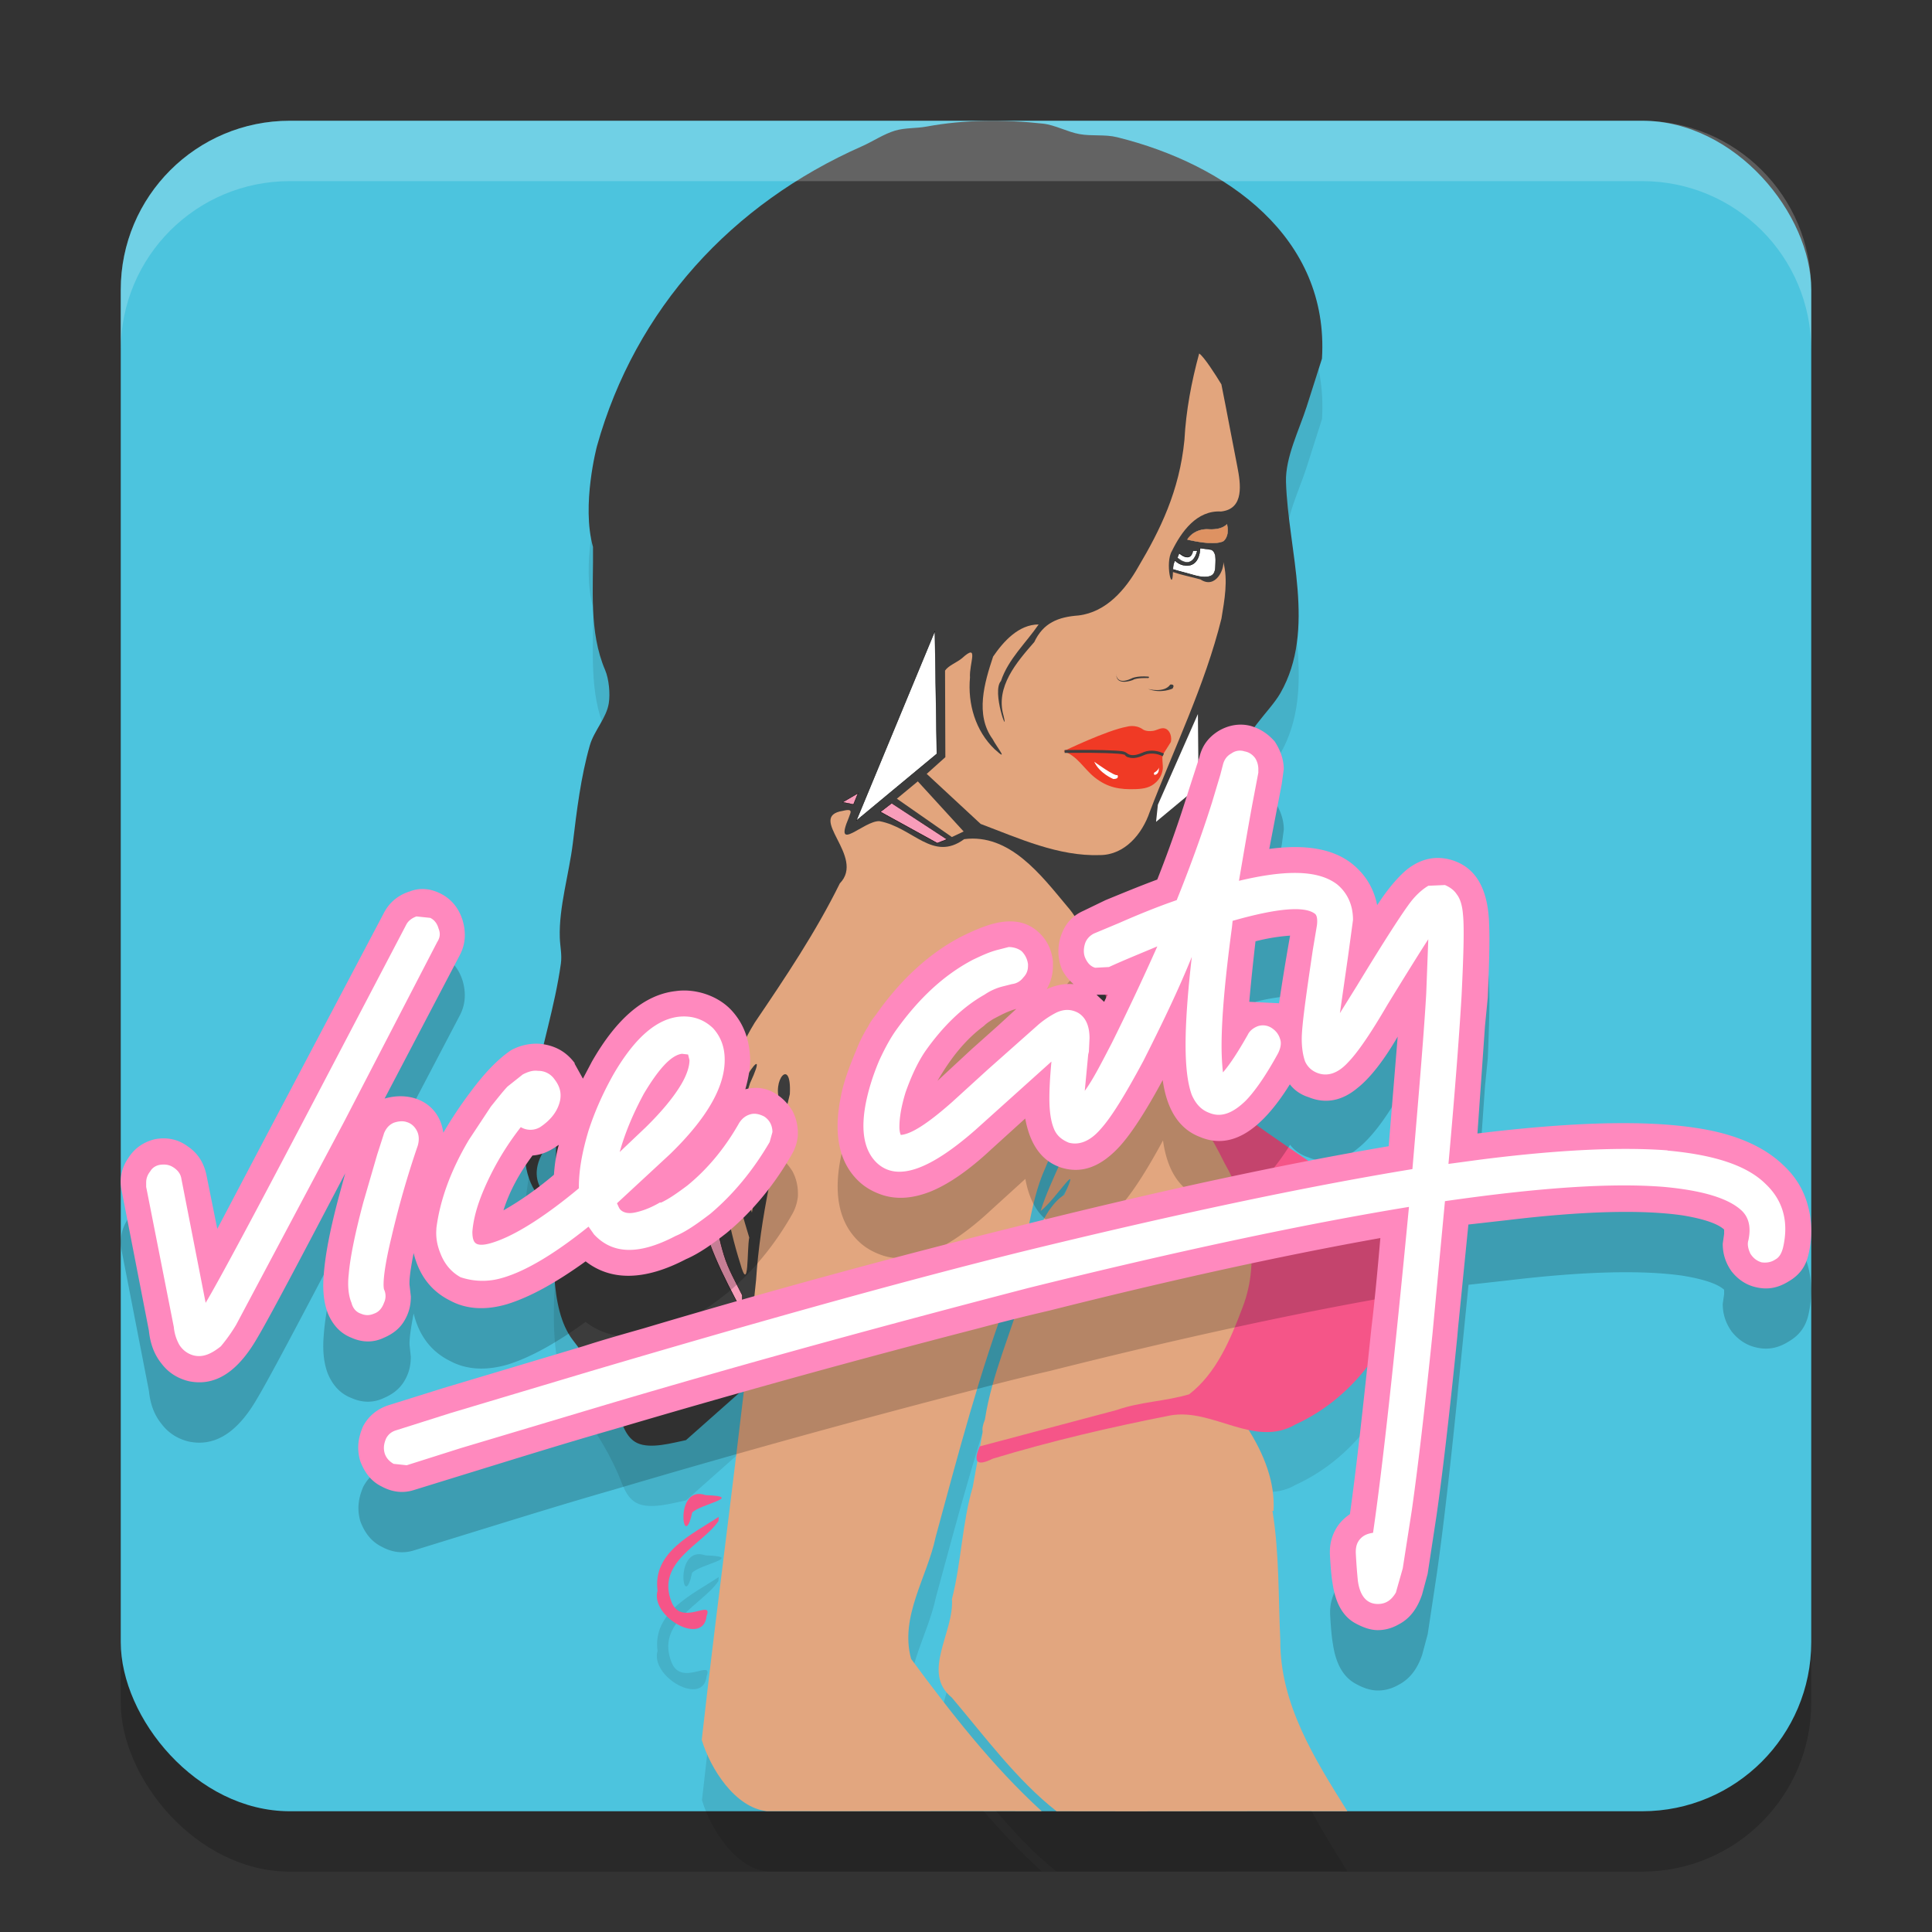
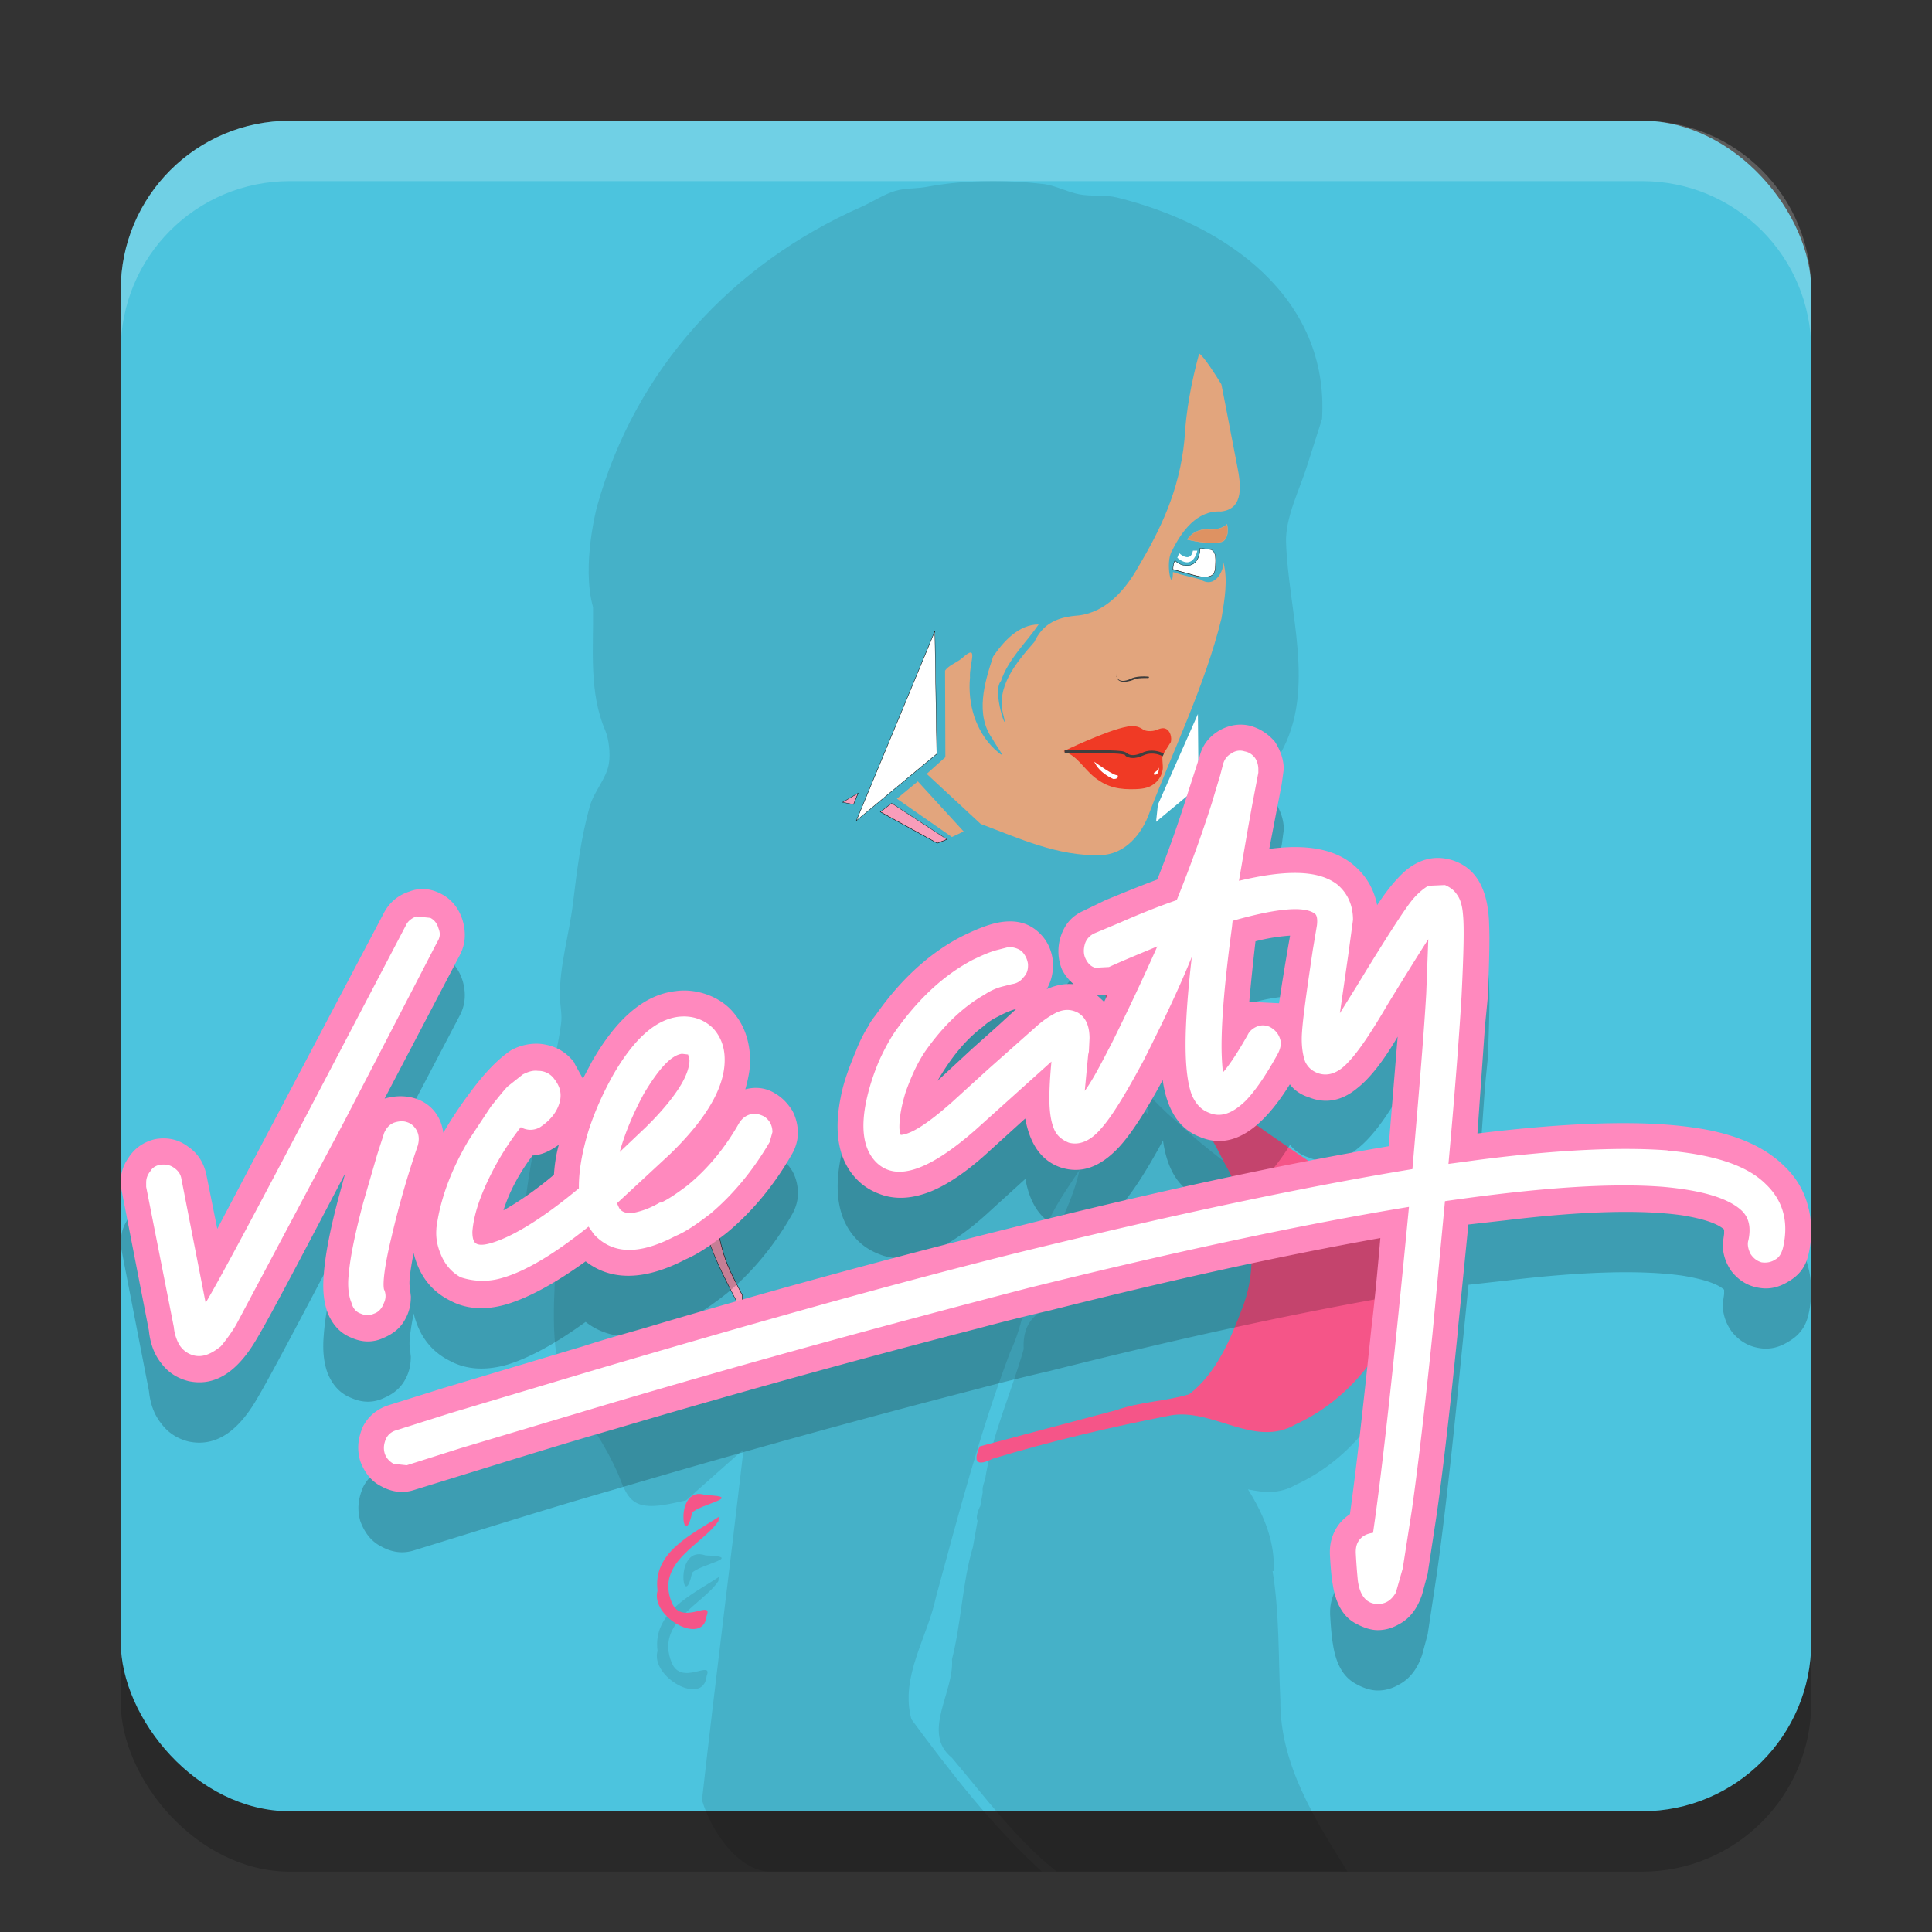
<svg xmlns="http://www.w3.org/2000/svg" width="32" height="32" version="1.1">
  <rect width="100%" height="100%" fill="#333333" stroke="none" />
  <rect width="28" height="28" x="2" y="3" rx="2.8" ry="2.8" style="opacity:0.2" />
  <rect style="fill:#4cc4de" width="28" height="28" x="2" y="2" rx="2.8" ry="2.8" />
  <path style="opacity:0.1" d="m 16.307,3.001 c -0.323,0.006 -0.642,0.035 -0.957,0.094 -0.177,0.033 -0.353,0.017 -0.525,0.068 -0.187,0.056 -0.371,0.18 -0.551,0.26 -2.151,0.95 -3.748,2.69 -4.385,4.965 -2.422e-4,4.844e-4 -0.262,0.976 -0.066,1.67 0.009,0.687 -0.072,1.404 0.203,2.043 0.06,0.14 0.086,0.386 0.059,0.549 -0.04,0.244 -0.244,0.456 -0.312,0.693 -0.151,0.528 -0.217,1.077 -0.283,1.621 -0.061,0.505 -0.232,1.062 -0.215,1.568 0.005,0.147 0.038,0.278 0.018,0.426 -0.099,0.709 -0.326,1.406 -0.459,2.111 -0.056,0.296 -0.11,0.597 -0.135,0.898 -0.034,0.417 0.111,0.873 0.5,1.068 -0.027,0.608 -0.107,1.642 0.289,2.156 0.288,0.373 0.548,0.768 0.74,1.199 0.081,0.181 0.134,0.418 0.328,0.51 0.221,0.104 0.584,-0.004 0.807,-0.049 l 0.953,-0.846 c -0.225,1.938 -0.472,3.873 -0.689,5.811 0.144,0.48 0.554,1.123 1.076,1.182 1.518,0.003 3.035,-0.003 4.553,0 -0.816,-0.745 -1.507,-1.637 -2.16,-2.521 -0.193,-0.7 0.266,-1.354 0.406,-2.023 0.372,-1.365 0.729,-2.736 1.23,-4.061 0.313,-0.655 0.29,-1.401 0.586,-2.051 0.137,-0.351 0.359,-0.654 0.564,-0.967 -0.13,0.598 -0.475,1.138 -0.643,1.684 0.266,-0.211 0.685,-0.902 0.389,-0.266 -0.273,0.145 -0.647,0.905 -0.119,0.496 0.002,-0.003 0.004,-0.004 0.006,-0.008 l -0.207,0.396 c -0.214,0.125 -0.373,0.3 -0.352,0.668 -0.207,0.727 -0.525,1.416 -0.641,2.166 -0.039,0.096 -0.046,0.157 -0.037,0.203 l -0.043,0.24 -0.006,0.002 c -0.052,0.121 -0.062,0.193 -0.037,0.232 l -0.078,0.438 c -0.173,0.572 -0.193,1.264 -0.346,1.855 0.04,0.55 -0.512,1.219 -0.002,1.633 0.545,0.643 1.08,1.37 1.734,1.883 1.606,0.005 3.213,-0.004 4.818,0 -0.537,-0.858 -1.118,-1.774 -1.111,-2.826 -0.034,-0.711 -0.014,-1.445 -0.129,-2.15 l 0.018,0.002 c 0.025,-0.452 -0.141,-0.903 -0.426,-1.355 0.264,0.057 0.527,0.079 0.789,-0.074 1.013,-0.462 1.751,-1.503 1.848,-2.611 0.024,-0.807 -0.805,-1.179 -1.367,-1.572 -0.855,-0.583 -1.723,-1.151 -2.482,-1.859 -0.166,-0.142 -0.319,-0.3 -0.471,-0.457 l 0.082,-0.072 c -0.295,-0.29 -0.631,-0.63 -0.781,-0.832 0,0 -0.054,-0.684 -0.146,-0.836 0.321,-0.078 0.643,-0.174 0.949,-0.297 0.25,-0.1 0.473,-0.256 0.721,-0.359 0.191,-0.08 0.452,-0.085 0.617,-0.217 0.175,-0.14 0.099,-0.55 0.104,-0.75 0.009,-0.4 0.03,-0.799 0.035,-1.199 0.005,-0.371 0.463,-0.743 0.641,-1.055 0.6,-1.051 0.126,-2.366 0.092,-3.5 -0.012,-0.403 0.22,-0.861 0.342,-1.242 0.085,-0.265 0.169,-0.531 0.254,-0.797 C 22.018,4.933 20.319,3.721 18.504,3.272 18.298,3.221 18.09,3.258 17.879,3.219 17.68,3.183 17.479,3.07 17.277,3.047 16.955,3.011 16.629,2.994 16.307,3.001 Z m 2.564,15.195 c 0.055,0.065 0.106,0.133 0.16,0.199 l -0.027,0.053 c -0.057,-0.073 -0.125,-0.136 -0.184,-0.207 z m -9.662,1.609 v 1.123 c 0,0 -0.72,-0.371 0,-1.123 z m 2.309,5.945 c -0.324,0.092 -0.184,0.912 -0.055,0.301 0.125,-0.14 0.883,-0.266 0.223,-0.289 -0.067,-0.023 -0.122,-0.025 -0.168,-0.012 z m 0.387,0.371 c -0.442,0.292 -1.097,0.583 -1.014,1.223 -0.123,0.433 0.76,0.928 0.812,0.42 0.115,-0.296 -0.414,0.177 -0.578,-0.225 -0.273,-0.668 0.511,-0.961 0.773,-1.35 z" />
-   <path style="fill:#3c3c3c" d="m 16.307,2.002 c -0.323,0.006 -0.643,0.036 -0.958,0.094 -0.177,0.033 -0.353,0.017 -0.525,0.068 -0.187,0.056 -0.369,0.18 -0.55,0.26 -2.151,0.95 -3.749,2.688 -4.386,4.964 -2.422e-4,4.844e-4 -0.261,0.977 -0.066,1.671 0.009,0.687 -0.072,1.402 0.202,2.042 0.06,0.14 0.086,0.387 0.059,0.55 -0.04,0.244 -0.245,0.456 -0.313,0.693 -0.151,0.528 -0.216,1.077 -0.282,1.62 -0.061,0.505 -0.233,1.062 -0.216,1.568 0.005,0.147 0.038,0.279 0.018,0.427 -0.099,0.709 -0.325,1.406 -0.458,2.111 -0.056,0.296 -0.111,0.597 -0.135,0.898 -0.034,0.417 0.11,0.874 0.499,1.069 -0.027,0.608 -0.106,1.642 0.29,2.156 0.288,0.373 0.548,0.768 0.74,1.199 0.081,0.181 0.134,0.417 0.328,0.509 0.221,0.104 0.585,-0.003 0.808,-0.048 l 7.705,-6.831 c -0.295,-0.29 -0.63,-0.629 -0.781,-0.831 0,0 -0.054,-0.684 -0.146,-0.835 0.321,-0.078 0.644,-0.175 0.95,-0.298 0.25,-0.1 0.473,-0.255 0.721,-0.358 0.191,-0.08 0.452,-0.085 0.617,-0.217 0.175,-0.14 0.098,-0.549 0.103,-0.749 0.009,-0.4 0.03,-0.8 0.036,-1.201 0.005,-0.371 0.464,-0.743 0.641,-1.054 0.6,-1.051 0.126,-2.366 0.092,-3.499 -0.012,-0.403 0.22,-0.862 0.342,-1.243 0.085,-0.265 0.17,-0.531 0.254,-0.797 C 22.018,3.934 20.319,2.722 18.504,2.273 18.298,2.222 18.089,2.259 17.878,2.221 17.679,2.185 17.478,2.071 17.276,2.048 16.954,2.012 16.63,1.996 16.307,2.002 Z M 9.209,18.806 v 1.124 c 0,0 -0.72,-0.372 0,-1.124 z" />
-   <path style="fill:#e2a67f" d="m 14.062,13.418 c -0.02,-0.003 -0.051,-3.68e-4 -0.101,0.012 -0.614,0.096 0.383,0.756 -0.051,1.202 -0.398,0.807 -0.904,1.561 -1.408,2.304 -0.74,1.192 -0.65,2.7 -0.242,3.989 0.149,0.531 0.109,-0.231 0.15,-0.427 -0.194,-0.641 -0.394,-1.314 -0.271,-1.996 -0.061,-0.371 0.669,-1.394 0.284,-0.561 -0.235,0.688 -0.202,1.459 0.031,2.143 0.112,-0.616 0.312,-1.215 0.472,-1.816 -0.159,-0.367 0.191,-0.782 0.156,-0.144 -0.241,1.015 -0.492,2.033 -0.559,3.078 -0.259,2.543 -0.615,5.076 -0.9,7.615 0.144,0.48 0.553,1.123 1.076,1.181 1.518,0.003 3.036,-0.003 4.554,0 -0.816,-0.745 -1.509,-1.637 -2.162,-2.521 -0.193,-0.7 0.267,-1.353 0.407,-2.022 0.372,-1.365 0.728,-2.737 1.229,-4.061 0.313,-0.655 0.29,-1.4 0.587,-2.05 0.137,-0.351 0.359,-0.655 0.565,-0.968 -0.13,0.598 -0.475,1.138 -0.643,1.683 0.266,-0.211 0.686,-0.902 0.39,-0.265 -0.273,0.145 -0.648,0.905 -0.12,0.496 0.002,-0.003 0.005,-0.005 0.007,-0.008 l -0.208,0.398 c -0.214,0.125 -0.373,0.299 -0.351,0.667 -0.207,0.727 -0.525,1.416 -0.641,2.166 -0.039,0.096 -0.046,0.158 -0.037,0.204 l -0.164,0.912 c -0.173,0.572 -0.191,1.264 -0.345,1.856 0.04,0.55 -0.513,1.217 -0.003,1.631 0.545,0.643 1.08,1.37 1.735,1.883 1.606,0.005 3.211,-0.004 4.817,0 -0.537,-0.858 -1.116,-1.774 -1.11,-2.826 -0.034,-0.711 -0.015,-1.444 -0.13,-2.15 l 0.018,0.001 c 0.026,-0.465 -0.147,-0.93 -0.447,-1.395 l 1.816,-2.941 -3.388,-3.376 -0.071,0.137 c -0.226,-0.286 -0.464,-0.562 -0.725,-0.815 0.007,0.39 -0.459,1.396 -0.291,0.498 0.083,-0.718 0.208,-1.535 -0.319,-2.128 -0.427,-0.511 -0.947,-1.202 -1.699,-1.105 -0.521,0.382 -0.845,-0.193 -1.403,-0.298 -0.256,-0.012 -0.765,0.545 -0.509,-0.056 0.012,-0.049 0.062,-0.117 0.003,-0.127 z" />
  <path style="fill:#f55588" d="m 18.316,16.398 c -0.051,0.221 0.216,0.332 0.316,0.5 0.646,0.719 1.221,1.5 1.651,2.368 0.409,0.717 0.603,1.594 0.299,2.386 -0.198,0.524 -0.432,1.092 -0.886,1.442 -0.39,0.117 -0.809,0.122 -1.199,0.26 l -2.27,0.603 c -0.115,0.265 -0.044,0.333 0.215,0.204 0.967,-0.293 1.953,-0.523 2.943,-0.717 0.705,-0.126 1.392,0.546 2.073,0.149 1.013,-0.462 1.751,-1.501 1.848,-2.61 0.024,-0.807 -0.805,-1.18 -1.367,-1.573 -0.855,-0.583 -1.723,-1.15 -2.483,-1.859 -0.411,-0.353 -0.759,-0.773 -1.141,-1.155 z m -6.629,8.366 c -0.533,-0.184 -0.371,0.989 -0.223,0.29 0.125,-0.14 0.883,-0.267 0.223,-0.29 z m 0.217,0.36 c -0.442,0.292 -1.096,0.583 -1.013,1.223 -0.123,0.433 0.76,0.928 0.812,0.42 0.115,-0.296 -0.413,0.177 -0.577,-0.225 -0.273,-0.668 0.512,-0.96 0.774,-1.348 l 0.004,-0.069 z" />
  <path style="fill:#e2a57d" d="m 15.348,12.817 0.895,0.83 c 0.636,0.239 1.286,0.54 1.979,0.516 0.411,-0.004 0.697,-0.352 0.82,-0.712 0.406,-1.064 0.914,-2.096 1.189,-3.205 0.05,-0.307 0.113,-0.637 0.03,-0.941 0.021,0.112 -0.123,0.46 -0.378,0.292 -0.151,-0.042 -0.307,-0.071 -0.455,-0.122 -0.009,0.365 -0.136,-0.151 -0.018,-0.347 0.158,-0.324 0.413,-0.679 0.815,-0.656 0.391,-0.043 0.323,-0.465 0.269,-0.744 C 20.404,7.275 20.321,6.819 20.23,6.366 20.136,6.21 19.94,5.905 19.862,5.855 c -0.128,0.469 -0.218,0.946 -0.244,1.431 -0.083,0.848 -0.403,1.494 -0.763,2.101 -0.214,0.379 -0.531,0.751 -0.991,0.807 -0.337,0.025 -0.583,0.121 -0.733,0.44 -0.291,0.333 -0.647,0.742 -0.509,1.22 0.09,0.375 -0.202,-0.401 -0.043,-0.574 0.121,-0.364 0.413,-0.628 0.624,-0.937 -0.33,-4.4e-5 -0.582,0.28 -0.754,0.532 -0.143,0.431 -0.302,0.961 -0.008,1.367 0.069,0.133 0.282,0.393 0.036,0.17 -0.321,-0.305 -0.451,-0.756 -0.411,-1.19 -0.016,-0.231 0.16,-0.586 -0.133,-0.319 -0.087,0.072 -0.221,0.118 -0.28,0.204 l 0.005,1.434 -0.309,0.277" />
  <path style="fill:#f89dba" d="m 11.93,17.892 c 0.04,0.045 -0.058,0.284 -0.086,0.614 -0.019,0.227 -0.048,0.452 -0.053,0.68 -0.014,0.54 0.044,1.082 0.202,1.6 0.071,0.233 0.194,0.447 0.303,0.664 v 0.282 c -0.323,-0.61 -0.634,-1.189 -0.731,-1.884 -0.032,-0.228 -0.044,-0.46 -0.037,-0.69 0.013,-0.426 0.203,-1.038 0.403,-1.268" />
  <path style="fill:#040606" d="m 11.93,17.892 -0.002,0.002 0.009,0.036 c 0,0.087 -0.072,0.3 -0.096,0.577 -0.02,0.227 -0.048,0.452 -0.054,0.681 -0.001,0.05 -0.002,0.1 -0.002,0.15 0,0.491 0.061,0.981 0.204,1.451 0.071,0.234 0.195,0.448 0.303,0.665 l 0.003,-0.002 h -0.003 v 0.282 h 0.003 l 0.003,-0.001 c -0.323,-0.61 -0.633,-1.189 -0.731,-1.883 -0.026,-0.185 -0.039,-0.372 -0.039,-0.559 0,-0.044 7e-4,-0.087 0.002,-0.131 0.013,-0.426 0.204,-1.038 0.402,-1.266 l -0.002,-0.002 -0.002,0.002 0.002,-0.002 -0.002,-0.002 c -0.2,0.231 -0.39,0.842 -0.403,1.27 -0.002,0.044 -0.002,0.087 -0.002,0.131 0,0.187 0.013,0.374 0.039,0.56 0.098,0.695 0.408,1.275 0.731,1.885 l 0.006,-0.002 v -0.282 -7e-4 l -4.84e-4,-4.85e-4 c -0.109,-0.217 -0.232,-0.431 -0.303,-0.664 -0.143,-0.47 -0.204,-0.959 -0.204,-1.45 0,-0.05 7e-4,-0.1 0.002,-0.15 0.006,-0.228 0.034,-0.453 0.054,-0.68 0.023,-0.276 0.096,-0.487 0.096,-0.577 l -0.01,-0.039 -0.002,-0.003 -0.003,0.003 0.003,0.002" />
  <path style="fill:#f89dba" d="m 14.582,13.448 0.943,0.518 0.16,-0.063 -0.916,-0.599 -0.187,0.144" />
  <path style="fill:#040606" d="m 14.582,13.448 -0.002,0.003 0.944,0.519 0.162,-0.064 0.005,-0.002 -0.923,-0.603 -0.193,0.148 0.004,0.002 0.002,-0.003 0.002,0.002 0.186,-0.143 0.909,0.594 -0.154,0.061 -0.941,-0.518 -0.002,0.003 0.002,0.002 -0.002,-0.002" />
  <path style="fill:#f89dba" d="m 14.137,13.324 0.077,-0.187 -0.257,0.15 0.181,0.037" />
  <path style="fill:#040606" d="m 14.137,13.324 0.003,0.001 0.077,-0.187 0.003,-0.008 -0.272,0.159 0.188,0.038 0.002,4.84e-4 9.8e-4,-0.002 -0.003,-0.001 4.85e-4,-0.003 -0.173,-0.035 0.243,-0.142 -0.073,0.179 0.003,9.8e-4 4.85e-4,-0.003 -4.85e-4,0.003" />
  <path style="fill:#ffffff" d="M 14.183,13.593 15.517,12.486 15.484,10.452 14.183,13.593" />
  <path style="fill:#040606" d="m 14.183,13.593 0.002,0.002 1.335,-1.107 -0.033,-2.035 -0.006,-9.8e-4 -1.301,3.14 0.005,0.003 -0.002,-0.002 0.003,9.8e-4 1.296,-3.127 0.032,2.018 -1.333,1.106 0.002,0.003 0.003,9.8e-4 -0.003,-9.8e-4" />
  <path style="fill:#e2a57d" d="m 14.855,13.229 0.347,-0.287 0.759,0.83 -0.195,0.092 -0.911,-0.635" />
  <path style="fill:#f03a25" d="m 17.615,12.443 c 0,0 0.716,-0.347 1.052,-0.407 0,0 0.136,-0.043 0.26,0.043 0,0 0.049,0.043 0.168,0.027 0.07,-0.009 0.14,-0.065 0.21,-0.037 0.08,0.032 0.106,0.145 0.088,0.221 l -0.13,0.206 c -0.025,0.039 0.004,0.184 -0.004,0.242 -0.012,0.087 -0.047,0.156 -0.11,0.217 -0.094,0.091 -0.202,0.109 -0.328,0.115 -0.273,0.011 -0.478,-0.023 -0.695,-0.198 -0.181,-0.147 -0.279,-0.35 -0.51,-0.43" />
  <path style="fill:#ffffff" d="m 18.124,12.617 c 0,0 0.35,0.254 0.384,0.219 0,0 0.041,0.067 -0.067,0.067 0,0 -0.228,-0.091 -0.317,-0.286" />
  <path style="fill:#ffffff" d="m 19.115,12.799 c 0,0 -0.016,0.055 0.037,0.027 0.053,-0.028 0.042,-0.115 0.042,-0.115 0,0 0.002,0.042 -0.079,0.088" />
  <path style="fill:#de9262" d="m 19.666,8.937 c 0,0 0.093,-0.17 0.331,-0.17 0,0 0.215,0.028 0.323,-0.081 0,0 0.053,0.168 -0.051,0.272 0,0 -0.106,0.093 -0.603,-0.021" />
  <path style="fill:#e2a57d" d="m 19.666,8.937 c 0.016,-0.012 0.029,-0.041 0.048,-0.056 0.074,-0.075 0.179,-0.113 0.283,-0.111 0.012,8.4e-4 0.053,0.005 0.075,0.003 0.088,-0.002 0.184,-0.021 0.25,-0.085 -0.011,-2.037e-4 0.007,0.033 0.005,0.045 0.011,0.078 -0.002,0.165 -0.06,0.222 -0.005,0.005 -0.042,0.021 -0.059,0.023 -0.109,0.022 -0.222,0.01 -0.331,-0.005 -0.071,-0.01 -0.141,-0.024 -0.21,-0.04 -0.005,0.009 0.016,0.008 0.029,0.013 0.145,0.031 0.292,0.057 0.441,0.048 0.046,-0.004 0.095,-0.009 0.135,-0.035 0.064,-0.063 0.075,-0.162 0.059,-0.246 -0.004,-0.011 -0.004,-0.048 -0.019,-0.023 -0.067,0.059 -0.16,0.075 -0.246,0.076 -0.041,9.1e-4 -0.081,-0.007 -0.122,-1.407e-4 -0.113,0.012 -0.223,0.074 -0.282,0.172 0.003,4.97e-4 0.004,0.003 0.004,-0.002" />
  <path style="fill:#ffffff" d="m 19.428,9.434 c 0.075,0.022 0.151,0.042 0.226,0.062 0.117,0.031 0.268,0.09 0.388,0.05 0.097,-0.032 0.088,-0.14 0.092,-0.223 0.003,-0.073 0.006,-0.181 -0.073,-0.217 l -0.183,-0.024 c 0,0 0.002,0.236 -0.162,0.281 0,0 -0.138,0.04 -0.255,-0.077 0,0 -0.034,0.051 -0.034,0.149" />
  <path style="fill:#040606" d="m 19.428,9.434 -9.8e-4,0.003 c 0.075,0.022 0.151,0.041 0.226,0.061 0.089,0.023 0.197,0.063 0.298,0.063 0.032,0 0.062,-0.004 0.092,-0.014 0.099,-0.034 0.091,-0.144 0.093,-0.226 l 0.001,-0.045 c 0,-0.067 -0.01,-0.145 -0.076,-0.175 l -2.42e-4,-2.422e-4 -0.183,-0.024 -0.003,-4.844e-4 v 0.003 4.844e-4 c 0,0.011 -0.003,0.235 -0.159,0.277 -2.42e-4,2.422e-4 -0.023,0.007 -0.058,0.007 -0.051,0 -0.126,-0.014 -0.194,-0.082 l -0.003,-0.003 -0.002,0.003 c -2.43e-4,4.844e-4 -0.034,0.052 -0.034,0.15 v 0.002 l 0.002,7e-4 9.8e-4,-0.003 h 0.003 c 0,-0.097 0.034,-0.147 0.033,-0.147 l -0.003,-0.002 -0.002,0.002 c 0.07,0.07 0.147,0.084 0.199,0.084 0.036,0 0.059,-0.007 0.059,-0.007 0.162,-0.045 0.163,-0.272 0.164,-0.283 v -2.422e-4 l -0.003,-2.422e-4 -2.42e-4,0.003 0.183,0.024 2.42e-4,-0.003 -0.001,0.003 c 0.062,0.028 0.072,0.103 0.072,0.17 l -0.001,0.044 c -0.003,0.084 0.005,0.189 -0.089,0.221 -0.028,0.009 -0.058,0.013 -0.09,0.013 -0.099,0 -0.207,-0.04 -0.296,-0.063 -0.076,-0.02 -0.151,-0.04 -0.226,-0.062 l -7e-4,0.003 h 0.003 -0.003" />
  <path style="fill:#ffffff" d="m 19.53,9.162 c 0,0 0.187,0.174 0.229,-0.042 h 0.072 c 0,0 -0.064,0.34 -0.331,0.119 l 0.03,-0.077" />
-   <path style="fill:#040606" d="m 19.53,9.162 -0.002,0.002 c 2.42e-4,2.422e-4 0.071,0.067 0.138,0.067 0.042,2.422e-4 0.081,-0.027 0.097,-0.111 l -0.003,-4.844e-4 v 0.003 h 0.072 v -0.003 l -0.003,-7e-4 c -2.42e-4,2.422e-4 -0.037,0.192 -0.166,0.191 -0.042,0 -0.095,-0.02 -0.16,-0.074 l -0.002,0.002 0.003,9.8e-4 0.03,-0.077 -0.003,-0.001 -0.002,0.002 0.002,-0.002 -0.003,-9.8e-4 -0.03,0.077 -7e-4,0.002 0.002,0.001 c 0.066,0.054 0.12,0.075 0.164,0.075 0.136,-7e-4 0.172,-0.196 0.172,-0.196 l 7e-4,-0.004 h -0.076 -0.002 l -4.85e-4,0.002 c -0.016,0.083 -0.053,0.106 -0.091,0.106 -0.062,2.422e-4 -0.133,-0.065 -0.133,-0.065 l -0.003,-0.003 -0.002,0.004 0.003,9.8e-4" />
  <path style="fill:#3c3c3c" d="m 18.488,11.169 c 0,0 0.002,0.186 0.25,0.07 0,0 0.079,-0.049 0.286,-0.032 0,0 0.019,0.017 -0.006,0.024 0,0 -0.196,-0.009 -0.254,0.032 0,0 -0.277,0.109 -0.275,-0.094" />
-   <path style="fill:#3c3c3c" d="m 19.014,11.411 c 0,0 0.267,0.075 0.369,-0.072 0,0 0.088,-0.017 0.039,0.066 0,0 -0.192,0.09 -0.408,0.006" />
  <path style="fill:#ffffff" d="m 19.148,13.612 0.704,-0.585 -0.011,-1.2 -0.663,1.502 -0.03,0.283" />
  <path style="fill:#3f3f3f" d="m 17.635,12.471 c 0.296,-0.002 0.593,-0.007 0.888,0.013 0.034,0.004 0.069,0.006 0.102,0.017 0.009,-0.013 -0.011,0.006 0.013,-0.015 -0.033,0.004 0.018,0.053 0.049,0.057 0.095,0.033 0.195,-0.005 0.282,-0.044 0.094,-0.032 0.201,-0.019 0.288,0.027 0.01,-0.023 0.038,-0.052 -0.005,-0.056 -0.108,-0.048 -0.238,-0.052 -0.344,0.003 0.021,0.046 0.008,-0.024 -0.02,0.008 -0.07,0.026 -0.164,0.047 -0.226,-0.009 -0.05,-0.037 -0.116,-0.032 -0.175,-0.039 -0.284,-0.016 -0.57,-0.013 -0.854,-0.01 2.33e-4,0.016 4.67e-4,0.032 7e-4,0.048" />
  <path style="opacity:0.2;fill-rule:evenodd" d="m 20.443,13.01 c -0.089,0.015 -0.176,0.047 -0.256,0.094 -0.172,0.106 -0.274,0.247 -0.32,0.436 l -0.182,0.566 a 19.576,20.153 0 0 1 -0.516,1.461 c -0.286,0.106 -0.573,0.224 -0.859,0.342 l -0.365,0.178 c -0.183,0.082 -0.299,0.212 -0.367,0.4 a 0.756,0.778 0 0 0 0.012,0.564 c 0.046,0.094 0.115,0.177 0.195,0.248 -0.149,-0.012 -0.287,0.011 -0.447,0.082 a 0.721,0.742 0 0 0 0.104,-0.389 v -0.07 c -0.023,-0.2 -0.103,-0.364 -0.252,-0.494 -0.149,-0.13 -0.321,-0.178 -0.516,-0.166 -0.218,0.012 -0.458,0.106 -0.744,0.248 -0.527,0.271 -1.008,0.708 -1.42,1.297 -0.046,0.059 -0.091,0.117 -0.125,0.188 a 2.197,2.262 0 0 0 -0.207,0.412 c -0.114,0.271 -0.206,0.518 -0.252,0.766 -0.126,0.625 -0.021,1.096 0.311,1.402 0.114,0.106 0.252,0.177 0.4,0.225 0.24,0.071 0.491,0.048 0.766,-0.059 0.298,-0.118 0.641,-0.353 1.008,-0.695 l 0.572,-0.52 c 0.08,0.436 0.275,0.709 0.596,0.814 0.343,0.106 0.652,-0.012 0.961,-0.342 0.195,-0.212 0.437,-0.579 0.723,-1.109 0.069,0.495 0.274,0.814 0.617,0.943 0.504,0.212 0.996,-0.081 1.488,-0.871 0.08,0.106 0.196,0.176 0.311,0.211 0.286,0.118 0.561,0.06 0.812,-0.152 0.195,-0.153 0.424,-0.437 0.664,-0.85 l -0.148,1.816 c -1.74,0.295 -3.824,0.741 -6.217,1.342 a 140.163,144.296 0 0 0 -6.127,1.674 c -0.332,0.094 -0.662,0.189 -0.994,0.295 L 7.344,23.992 6.439,24.275 c -0.183,0.059 -0.332,0.177 -0.424,0.354 -0.08,0.189 -0.104,0.366 -0.047,0.566 0.069,0.189 0.184,0.341 0.355,0.424 0.172,0.094 0.354,0.118 0.537,0.059 l 0.916,-0.283 c 0.767,-0.236 1.556,-0.483 2.381,-0.719 a 180.315,185.631 0 0 1 6.045,-1.674 35.917,36.976 0 0 1 1.18,-0.293 c 2.06,-0.519 3.893,-0.92 5.484,-1.203 -0.046,0.53 -0.091,1.025 -0.148,1.496 -0.138,1.32 -0.252,2.345 -0.355,3.076 -0.103,0.071 -0.183,0.154 -0.24,0.26 a 0.713,0.734 0 0 0 -0.092,0.365 v 0.035 c 0.011,0.2 0.024,0.366 0.047,0.496 0.046,0.307 0.159,0.531 0.365,0.648 C 22.569,27.954 22.696,28 22.822,28 c 0.126,0 0.239,-0.035 0.342,-0.094 0.183,-0.094 0.311,-0.26 0.391,-0.496 l 0.092,-0.342 0.148,-0.979 c 0.103,-0.719 0.218,-1.708 0.344,-2.957 l 0.012,-0.131 0.172,-1.721 0.629,-0.07 c 1.271,-0.153 2.233,-0.176 2.908,-0.082 0.366,0.059 0.594,0.14 0.697,0.234 v 0.072 l -0.023,0.164 c 0,0.165 0.048,0.318 0.15,0.459 0.103,0.13 0.24,0.224 0.4,0.26 0.195,0.047 0.366,0.012 0.537,-0.094 0.183,-0.106 0.286,-0.247 0.332,-0.447 0.069,-0.295 0.059,-0.567 -0.01,-0.814 -0.069,-0.259 -0.206,-0.483 -0.412,-0.672 -0.321,-0.307 -0.803,-0.519 -1.455,-0.613 -0.859,-0.13 -2.06,-0.093 -3.605,0.096 l 0.125,-1.779 0.047,-0.471 c 0.023,-0.566 0.033,-0.956 0.021,-1.191 -0.011,-0.589 -0.205,-0.954 -0.605,-1.084 -0.263,-0.082 -0.515,-0.036 -0.756,0.152 -0.126,0.106 -0.263,0.26 -0.412,0.473 l -0.08,0.117 c -0.057,-0.283 -0.194,-0.507 -0.412,-0.684 -0.309,-0.248 -0.768,-0.329 -1.375,-0.246 l 0.207,-1.074 0.033,-0.246 c 0,-0.165 -0.057,-0.32 -0.148,-0.461 -0.115,-0.13 -0.24,-0.211 -0.4,-0.258 -0.092,-0.024 -0.183,-0.026 -0.271,-0.012 z m -13.389,2.719 c -0.09,-0.009 -0.182,0.004 -0.273,0.039 -0.183,0.059 -0.33,0.177 -0.422,0.354 l -1.947,3.688 -0.812,1.545 -0.184,-0.908 C 3.37,20.245 3.268,20.092 3.107,19.986 2.947,19.868 2.763,19.832 2.568,19.867 2.374,19.914 2.226,20.02 2.123,20.186 2.009,20.351 1.974,20.54 2.02,20.74 l 0.447,2.299 c 0.023,0.224 0.091,0.399 0.205,0.541 0.114,0.153 0.264,0.248 0.447,0.295 0.435,0.094 0.813,-0.141 1.145,-0.719 0.183,-0.306 0.665,-1.214 1.455,-2.723 l -0.104,0.377 c -0.149,0.554 -0.229,0.979 -0.252,1.297 -0.023,0.259 -2.536e-4,0.472 0.068,0.648 0.08,0.189 0.205,0.33 0.389,0.4 0.183,0.082 0.367,0.082 0.539,0 0.137,-0.059 0.252,-0.142 0.332,-0.271 0.08,-0.13 0.113,-0.259 0.113,-0.412 l -0.021,-0.201 v -0.023 c 0,-0.094 0.023,-0.258 0.068,-0.494 0.092,0.377 0.296,0.636 0.605,0.789 0.263,0.141 0.585,0.165 0.951,0.059 0.378,-0.118 0.801,-0.353 1.293,-0.707 0.424,0.33 0.985,0.318 1.66,-0.035 0.218,-0.094 0.435,-0.247 0.676,-0.436 0.412,-0.342 0.779,-0.778 1.076,-1.297 a 0.71,0.731 0 0 0 0.104,-0.318 v -0.047 c 0,-0.13 -0.034,-0.259 -0.092,-0.365 -0.069,-0.106 -0.149,-0.201 -0.264,-0.271 -0.16,-0.106 -0.332,-0.129 -0.516,-0.082 0.046,-0.165 0.08,-0.329 0.08,-0.482 v -0.012 c -0.011,-0.342 -0.114,-0.602 -0.309,-0.814 -0.229,-0.247 -0.607,-0.366 -0.928,-0.318 -0.515,0.059 -0.973,0.449 -1.385,1.168 L 9.656,18.865 9.518,18.619 v -0.012 c -0.149,-0.2 -0.343,-0.295 -0.572,-0.318 a 0.893,0.919 0 0 0 -0.48,0.105 c -0.263,0.177 -0.493,0.448 -0.676,0.695 A 6.598,6.793 0 0 0 7.344,19.762 C 7.275,19.267 6.816,19.068 6.369,19.197 l 1.248,-2.381 c 0.092,-0.177 0.104,-0.366 0.047,-0.566 -0.057,-0.188 -0.172,-0.341 -0.344,-0.436 -0.086,-0.047 -0.175,-0.077 -0.266,-0.086 z m 14.313,0.77 a 35.866,36.923 0 0 0 -0.184,1.119 l -0.492,-0.023 c 0.023,-0.271 0.058,-0.601 0.104,-1.002 a 3.261,3.357 0 0 1 0.572,-0.094 z m -3.205,0.979 h 0.184 l -0.059,0.117 z m -1.328,0.234 -0.309,0.283 -0.424,0.377 -0.572,0.531 c 0.206,-0.354 0.445,-0.673 0.766,-0.908 0.046,-0.047 0.105,-0.082 0.162,-0.117 0.114,-0.059 0.24,-0.131 0.377,-0.166 z m -7.578,2.252 c -0.046,0.165 -0.069,0.329 -0.08,0.494 -0.321,0.271 -0.607,0.46 -0.836,0.59 0.092,-0.295 0.251,-0.602 0.48,-0.908 0.172,-0.012 0.298,-0.081 0.436,-0.176 z" />
  <path style="fill:#ff89be;fill-rule:evenodd" d="m 24.596,16.994 0.046,-0.471 c 0.023,-0.566 0.034,-0.955 0.023,-1.19 -0.011,-0.589 -0.206,-0.955 -0.607,-1.084 -0.263,-0.082 -0.515,-0.035 -0.755,0.153 -0.126,0.106 -0.264,0.259 -0.413,0.472 l -0.08,0.118 c -0.057,-0.283 -0.195,-0.507 -0.413,-0.683 -0.309,-0.248 -0.767,-0.33 -1.374,-0.248 l 0.206,-1.072 0.034,-0.247 c 0,-0.165 -0.057,-0.318 -0.149,-0.46 -0.115,-0.13 -0.24,-0.212 -0.401,-0.259 -0.183,-0.047 -0.367,-0.012 -0.527,0.082 -0.172,0.106 -0.275,0.247 -0.32,0.436 l -0.183,0.565 a 19.576,20.153 0 0 1 -0.515,1.462 c -0.286,0.106 -0.572,0.224 -0.859,0.342 l -0.366,0.177 c -0.183,0.082 -0.298,0.212 -0.366,0.401 a 0.756,0.778 0 0 0 0.011,0.566 c 0.046,0.094 0.114,0.177 0.195,0.247 -0.149,-0.012 -0.286,0.012 -0.446,0.082 a 0.721,0.742 0 0 0 0.103,-0.389 v -0.071 c -0.023,-0.2 -0.103,-0.365 -0.252,-0.495 -0.149,-0.13 -0.32,-0.177 -0.515,-0.165 -0.218,0.012 -0.458,0.106 -0.744,0.247 -0.527,0.271 -1.007,0.707 -1.42,1.296 -0.046,0.059 -0.092,0.118 -0.126,0.188 a 2.197,2.262 0 0 0 -0.206,0.413 c -0.114,0.271 -0.206,0.519 -0.252,0.766 -0.126,0.625 -0.023,1.096 0.309,1.402 0.114,0.106 0.252,0.177 0.401,0.224 0.24,0.071 0.492,0.047 0.767,-0.059 0.298,-0.118 0.641,-0.353 1.007,-0.695 l 0.572,-0.519 c 0.08,0.436 0.275,0.707 0.595,0.813 0.343,0.106 0.653,-0.012 0.961,-0.342 0.195,-0.212 0.435,-0.578 0.721,-1.108 0.069,0.495 0.275,0.813 0.618,0.943 0.504,0.212 0.996,-0.082 1.488,-0.872 0.08,0.106 0.195,0.177 0.309,0.212 0.286,0.118 0.561,0.059 0.813,-0.153 0.195,-0.153 0.424,-0.436 0.664,-0.849 l -0.149,1.815 c -1.74,0.295 -3.824,0.742 -6.217,1.344 a 140.163,144.296 0 0 0 -6.125,1.673 c -0.332,0.094 -0.664,0.188 -0.996,0.295 l -2.324,0.695 -0.904,0.283 c -0.183,0.059 -0.332,0.177 -0.424,0.354 -0.08,0.189 -0.103,0.365 -0.046,0.566 0.069,0.189 0.183,0.342 0.355,0.425 0.172,0.094 0.355,0.118 0.538,0.059 l 0.916,-0.283 c 0.767,-0.236 1.557,-0.483 2.381,-0.719 a 180.315,185.631 0 0 1 6.045,-1.674 35.917,36.976 0 0 1 1.179,-0.295 c 2.06,-0.519 3.893,-0.919 5.484,-1.202 -0.046,0.53 -0.092,1.025 -0.149,1.497 -0.138,1.32 -0.252,2.345 -0.355,3.076 -0.103,0.071 -0.183,0.153 -0.24,0.259 a 0.713,0.734 0 0 0 -0.092,0.365 v 0.035 c 0.011,0.2 0.023,0.365 0.046,0.495 0.046,0.307 0.16,0.53 0.366,0.648 C 22.57,26.953 22.695,27 22.821,27 c 0.126,0 0.24,-0.035 0.344,-0.094 0.183,-0.094 0.309,-0.259 0.389,-0.495 l 0.092,-0.342 0.149,-0.978 c 0.103,-0.719 0.217,-1.709 0.343,-2.958 l 0.011,-0.13 0.172,-1.721 0.63,-0.071 c 1.271,-0.153 2.233,-0.177 2.908,-0.082 0.366,0.059 0.595,0.141 0.698,0.236 v 0.071 l -0.023,0.165 c 0,0.165 0.046,0.318 0.149,0.46 0.103,0.13 0.24,0.224 0.401,0.259 0.195,0.047 0.366,0.012 0.538,-0.094 0.183,-0.106 0.286,-0.247 0.332,-0.448 0.069,-0.295 0.057,-0.566 -0.011,-0.813 -0.069,-0.259 -0.206,-0.483 -0.412,-0.672 -0.321,-0.307 -0.802,-0.519 -1.454,-0.613 -0.859,-0.13 -2.061,-0.094 -3.606,0.094 z M 9.255,18.963 c -0.046,0.165 -0.069,0.33 -0.08,0.495 -0.321,0.271 -0.607,0.46 -0.836,0.589 0.092,-0.295 0.252,-0.601 0.481,-0.908 0.172,-0.012 0.298,-0.082 0.435,-0.177 z M 4.412,18.809 6.359,15.12 c 0.092,-0.177 0.24,-0.295 0.424,-0.354 0.183,-0.071 0.366,-0.047 0.538,0.047 0.172,0.094 0.286,0.247 0.343,0.436 0.057,0.2 0.046,0.389 -0.046,0.566 l -1.248,2.381 c 0.447,-0.13 0.904,0.071 0.973,0.566 A 6.598,6.793 0 0 1 7.79,18.09 C 7.973,17.843 8.202,17.572 8.465,17.395 a 0.893,0.919 0 0 1 0.481,-0.106 c 0.229,0.024 0.423,0.118 0.572,0.318 v 0.012 l 0.137,0.247 0.149,-0.283 c 0.412,-0.719 0.87,-1.108 1.385,-1.167 0.321,-0.047 0.698,0.071 0.927,0.318 0.195,0.212 0.298,0.472 0.309,0.813 v 0.012 c 0,0.153 -0.034,0.318 -0.08,0.483 0.183,-0.047 0.355,-0.024 0.515,0.082 0.114,0.071 0.195,0.165 0.263,0.271 0.057,0.106 0.092,0.236 0.092,0.365 v 0.047 a 0.71,0.731 0 0 1 -0.103,0.318 c -0.298,0.519 -0.664,0.955 -1.076,1.296 -0.24,0.188 -0.458,0.342 -0.676,0.436 -0.676,0.353 -1.236,0.365 -1.66,0.035 -0.492,0.354 -0.916,0.589 -1.294,0.707 C 8.042,21.708 7.721,21.685 7.458,21.543 7.149,21.39 6.943,21.131 6.851,20.754 6.805,20.989 6.782,21.155 6.782,21.249 v 0.024 l 0.023,0.2 c 0,0.153 -0.034,0.283 -0.114,0.413 -0.08,0.13 -0.195,0.212 -0.332,0.271 -0.172,0.082 -0.355,0.082 -0.538,0 -0.183,-0.071 -0.309,-0.212 -0.389,-0.401 -0.069,-0.177 -0.092,-0.389 -0.069,-0.648 0.023,-0.318 0.103,-0.742 0.252,-1.297 L 5.718,19.434 C 4.928,20.942 4.447,21.85 4.264,22.156 3.932,22.734 3.554,22.97 3.119,22.875 2.936,22.828 2.787,22.734 2.672,22.581 2.558,22.439 2.489,22.262 2.466,22.038 l -0.447,-2.298 c -0.046,-0.2 -0.011,-0.389 0.103,-0.554 0.103,-0.165 0.252,-0.271 0.447,-0.318 0.195,-0.035 0.378,0 0.538,0.118 0.16,0.106 0.263,0.259 0.309,0.46 l 0.183,0.908 z m 12.112,-1.815 -0.423,0.377 -0.573,0.531 c 0.206,-0.354 0.447,-0.672 0.767,-0.908 0.046,-0.047 0.103,-0.082 0.16,-0.118 0.114,-0.059 0.24,-0.13 0.378,-0.165 z m 4.66,-0.377 -0.492,-0.024 c 0.023,-0.271 0.057,-0.601 0.103,-1.002 a 3.261,3.357 0 0 1 0.573,-0.094 35.866,36.923 0 0 0 -0.183,1.12 z m -2.839,-0.141 -0.057,0.118 -0.126,-0.118 z" />
  <path style="fill:#ffffff;fill-rule:evenodd" d="m 12.003,17.56 v -0.012 c 0,-0.212 -0.069,-0.377 -0.183,-0.507 l -0.011,-0.012 c -0.16,-0.153 -0.355,-0.212 -0.573,-0.188 -0.378,0.047 -0.733,0.365 -1.076,0.955 -0.172,0.307 -0.309,0.613 -0.412,0.931 -0.103,0.342 -0.16,0.648 -0.16,0.931 v 0.024 c -0.538,0.448 -0.985,0.731 -1.317,0.86 -0.183,0.071 -0.309,0.094 -0.378,0.059 -0.046,-0.024 -0.069,-0.083 -0.069,-0.2 0.023,-0.295 0.137,-0.613 0.321,-0.978 a 4.496,4.628 0 0 1 0.481,-0.754 0.321,0.33 0 0 0 0.32,0 c 0.195,-0.13 0.298,-0.283 0.332,-0.448 0.023,-0.13 -0.011,-0.236 -0.092,-0.342 a 0.326,0.336 0 0 0 -0.275,-0.142 c -0.08,-0.012 -0.16,0.012 -0.252,0.059 l -0.252,0.2 c -0.069,0.071 -0.16,0.188 -0.275,0.33 l -0.366,0.554 c -0.309,0.519 -0.481,1.014 -0.538,1.462 v 0.012 c -0.011,0.141 0.011,0.271 0.069,0.412 0.069,0.177 0.183,0.307 0.332,0.389 a 1.167,1.201 0 0 0 0.687,0.012 C 8.695,21.06 9.176,20.777 9.748,20.317 l 0.092,0.13 c 0.309,0.33 0.744,0.342 1.351,0.024 0.172,-0.071 0.355,-0.2 0.572,-0.365 0.378,-0.318 0.71,-0.719 0.985,-1.19 l 0.046,-0.165 c 0,-0.106 -0.046,-0.2 -0.138,-0.259 -0.069,-0.035 -0.149,-0.059 -0.229,-0.035 -0.08,0.023 -0.137,0.071 -0.183,0.141 -0.24,0.424 -0.527,0.766 -0.858,1.037 -0.172,0.129 -0.309,0.224 -0.435,0.283 h -0.023 c -0.16,0.094 -0.298,0.141 -0.412,0.165 -0.114,0.024 -0.195,0 -0.24,-0.047 -0.023,-0.023 -0.034,-0.059 -0.057,-0.106 L 11.099,19.115 c 0.606,-0.589 0.904,-1.108 0.904,-1.556 z m 15.616,1.497 c 0.779,0.071 1.317,0.247 1.626,0.554 0.286,0.271 0.389,0.625 0.286,1.061 -0.023,0.082 -0.057,0.153 -0.126,0.189 -0.069,0.047 -0.149,0.059 -0.229,0.047 -0.08,-0.024 -0.137,-0.071 -0.183,-0.141 -0.034,-0.071 -0.057,-0.153 -0.034,-0.224 0.045,-0.212 0.011,-0.377 -0.115,-0.495 -0.217,-0.2 -0.641,-0.33 -1.282,-0.389 -0.87,-0.071 -2.072,0.012 -3.629,0.236 l -0.206,2.192 c -0.126,1.226 -0.24,2.204 -0.344,2.935 l -0.149,0.955 -0.114,0.401 c -0.069,0.118 -0.16,0.189 -0.298,0.189 -0.183,0 -0.298,-0.13 -0.332,-0.389 a 9.33,9.605 0 0 1 -0.034,-0.46 v -0.012 c 0,-0.094 0.023,-0.165 0.08,-0.224 0.057,-0.059 0.126,-0.082 0.206,-0.094 0.16,-1.096 0.355,-2.899 0.595,-5.398 -1.729,0.283 -3.835,0.731 -6.308,1.344 -2.175,0.566 -4.534,1.202 -7.075,1.957 l -2.324,0.695 -0.893,0.283 -0.217,-0.023 C 6.451,24.207 6.393,24.148 6.37,24.066 6.348,23.983 6.359,23.912 6.393,23.83 6.428,23.759 6.485,23.712 6.565,23.689 l 0.893,-0.283 2.324,-0.695 c 2.553,-0.754 4.923,-1.426 7.098,-1.968 2.553,-0.625 4.717,-1.084 6.514,-1.379 0.115,-1.344 0.195,-2.31 0.229,-2.911 l 0.034,-0.896 c -0.138,0.212 -0.366,0.578 -0.676,1.084 -0.275,0.472 -0.492,0.79 -0.653,0.955 -0.172,0.188 -0.344,0.236 -0.504,0.177 -0.092,-0.035 -0.161,-0.094 -0.206,-0.188 -0.035,-0.094 -0.057,-0.224 -0.057,-0.377 0,-0.212 0.069,-0.707 0.183,-1.473 l 0.069,-0.412 c 0.011,-0.094 0,-0.165 -0.035,-0.189 -0.171,-0.129 -0.618,-0.094 -1.362,0.118 l -0.011,0.106 c -0.114,0.849 -0.172,1.497 -0.172,1.968 0,0.177 0.011,0.33 0.023,0.436 0.114,-0.13 0.252,-0.342 0.412,-0.625 0.034,-0.071 0.103,-0.118 0.171,-0.142 a 0.271,0.279 0 0 1 0.229,0.035 c 0.069,0.047 0.114,0.106 0.137,0.188 0.023,0.071 0,0.153 -0.034,0.224 -0.206,0.377 -0.389,0.636 -0.538,0.789 -0.218,0.212 -0.412,0.283 -0.607,0.2 -0.126,-0.047 -0.218,-0.141 -0.286,-0.295 -0.069,-0.188 -0.103,-0.46 -0.103,-0.837 0,-0.365 0.034,-0.849 0.103,-1.45 -0.229,0.566 -0.504,1.132 -0.801,1.721 -0.298,0.554 -0.527,0.931 -0.71,1.132 -0.172,0.2 -0.355,0.271 -0.527,0.224 -0.114,-0.047 -0.206,-0.118 -0.252,-0.247 -0.046,-0.118 -0.069,-0.283 -0.069,-0.483 0,-0.165 0.011,-0.365 0.034,-0.613 l -1.259,1.132 c -0.767,0.672 -1.305,0.86 -1.637,0.542 -0.217,-0.212 -0.275,-0.566 -0.16,-1.072 0.046,-0.2 0.115,-0.413 0.206,-0.625 0.092,-0.2 0.183,-0.365 0.275,-0.495 0.389,-0.542 0.801,-0.919 1.271,-1.167 0.149,-0.071 0.275,-0.13 0.412,-0.165 l 0.183,-0.047 c 0.08,0 0.16,0.024 0.218,0.071 0.057,0.059 0.092,0.13 0.103,0.212 v 0.024 c 0,0.082 -0.023,0.141 -0.08,0.2 a 0.269,0.277 0 0 1 -0.183,0.106 l -0.138,0.035 a 0.961,0.99 0 0 0 -0.32,0.141 c -0.355,0.2 -0.687,0.519 -0.985,0.943 -0.126,0.188 -0.229,0.413 -0.321,0.672 -0.069,0.224 -0.103,0.413 -0.103,0.578 0,0.059 0.011,0.106 0.023,0.13 0.172,-0.012 0.446,-0.188 0.847,-0.542 l 0.595,-0.542 0.836,-0.742 a 1.543,1.589 0 0 1 0.298,-0.2 c 0.126,-0.059 0.24,-0.059 0.355,0 0.126,0.071 0.195,0.212 0.195,0.424 l -0.011,0.224 -0.011,0.047 -0.057,0.601 c 0.138,-0.188 0.275,-0.46 0.447,-0.79 a 40.523,41.717 0 0 0 0.755,-1.603 c -0.309,0.13 -0.572,0.236 -0.801,0.342 l -0.229,0.012 c -0.08,-0.024 -0.126,-0.082 -0.16,-0.153 -0.034,-0.071 -0.034,-0.153 -0.011,-0.236 0.023,-0.082 0.08,-0.141 0.149,-0.177 l 0.423,-0.177 c 0.321,-0.141 0.641,-0.271 0.95,-0.377 0.218,-0.542 0.412,-1.072 0.584,-1.615 l 0.138,-0.46 0.046,-0.177 c 0.023,-0.082 0.069,-0.141 0.137,-0.177 a 0.245,0.253 0 0 1 0.218,-0.035 c 0.069,0.012 0.126,0.047 0.172,0.106 0.034,0.047 0.057,0.118 0.057,0.188 v 0.059 l -0.103,0.542 c -0.08,0.436 -0.149,0.849 -0.218,1.249 0.79,-0.188 1.317,-0.177 1.626,0.059 0.171,0.142 0.263,0.342 0.263,0.589 l -0.08,0.589 -0.137,0.955 0.286,-0.46 c 0.458,-0.754 0.756,-1.214 0.893,-1.391 0.103,-0.13 0.206,-0.212 0.286,-0.259 l 0.275,-0.012 c 0.08,0.035 0.149,0.082 0.195,0.153 0.057,0.071 0.092,0.188 0.103,0.33 0.023,0.212 0.011,0.66 -0.023,1.355 -0.034,0.577 -0.103,1.52 -0.217,2.781 l 0.527,-0.071 c 1.294,-0.165 2.336,-0.212 3.103,-0.153 z m -16.222,-1.591 0.023,0.094 c 0,0.106 -0.046,0.247 -0.137,0.401 -0.126,0.212 -0.321,0.448 -0.584,0.707 l -0.435,0.413 c 0.092,-0.33 0.229,-0.648 0.401,-0.967 0.24,-0.401 0.447,-0.636 0.63,-0.66 z m -5.037,1.308 -0.114,0.354 -0.229,0.789 c -0.138,0.519 -0.217,0.908 -0.241,1.19 -0.023,0.2 0,0.365 0.046,0.472 0.023,0.094 0.08,0.153 0.149,0.177 0.08,0.035 0.149,0.035 0.229,0 0.069,-0.024 0.126,-0.082 0.16,-0.177 a 0.242,0.25 0 0 0 0,-0.224 c -0.023,-0.106 0.011,-0.401 0.126,-0.872 A 14.708,15.142 0 0 1 6.92,18.974 c 0.023,-0.082 0.023,-0.165 -0.011,-0.236 -0.034,-0.071 -0.092,-0.13 -0.172,-0.153 -0.069,-0.024 -0.149,-0.012 -0.217,0.012 -0.08,0.036 -0.126,0.094 -0.161,0.177 z m 0.767,-3.571 c 0.069,0.035 0.114,0.094 0.137,0.177 0.034,0.082 0.023,0.153 -0.023,0.224 l -1.545,2.982 -1.786,3.359 a 2.688,2.767 0 0 1 -0.252,0.354 C 3.497,22.428 3.359,22.486 3.211,22.451 A 0.397,0.409 0 0 1 2.97,22.274 0.701,0.722 0 0 1 2.879,21.98 L 2.421,19.658 v -0.071 c 0,-0.071 0.023,-0.13 0.069,-0.188 0.034,-0.059 0.092,-0.094 0.16,-0.106 0.092,-0.012 0.16,0 0.229,0.047 0.069,0.047 0.114,0.106 0.126,0.188 l 0.401,2.051 c 0.206,-0.342 0.813,-1.473 1.832,-3.418 l 1.488,-2.84 c 0.034,-0.071 0.103,-0.118 0.172,-0.142 z" />
  <path style="fill:#ffffff;opacity:0.2" d="M 4.801 2 C 3.25 2 2 3.25 2 4.801 L 2 5.801 C 2 4.25 3.25 3 4.801 3 L 27.199 3 C 28.75 3 30 4.25 30 5.801 L 30 4.801 C 30 3.25 28.75 2 27.199 2 L 4.801 2 z" />
</svg>